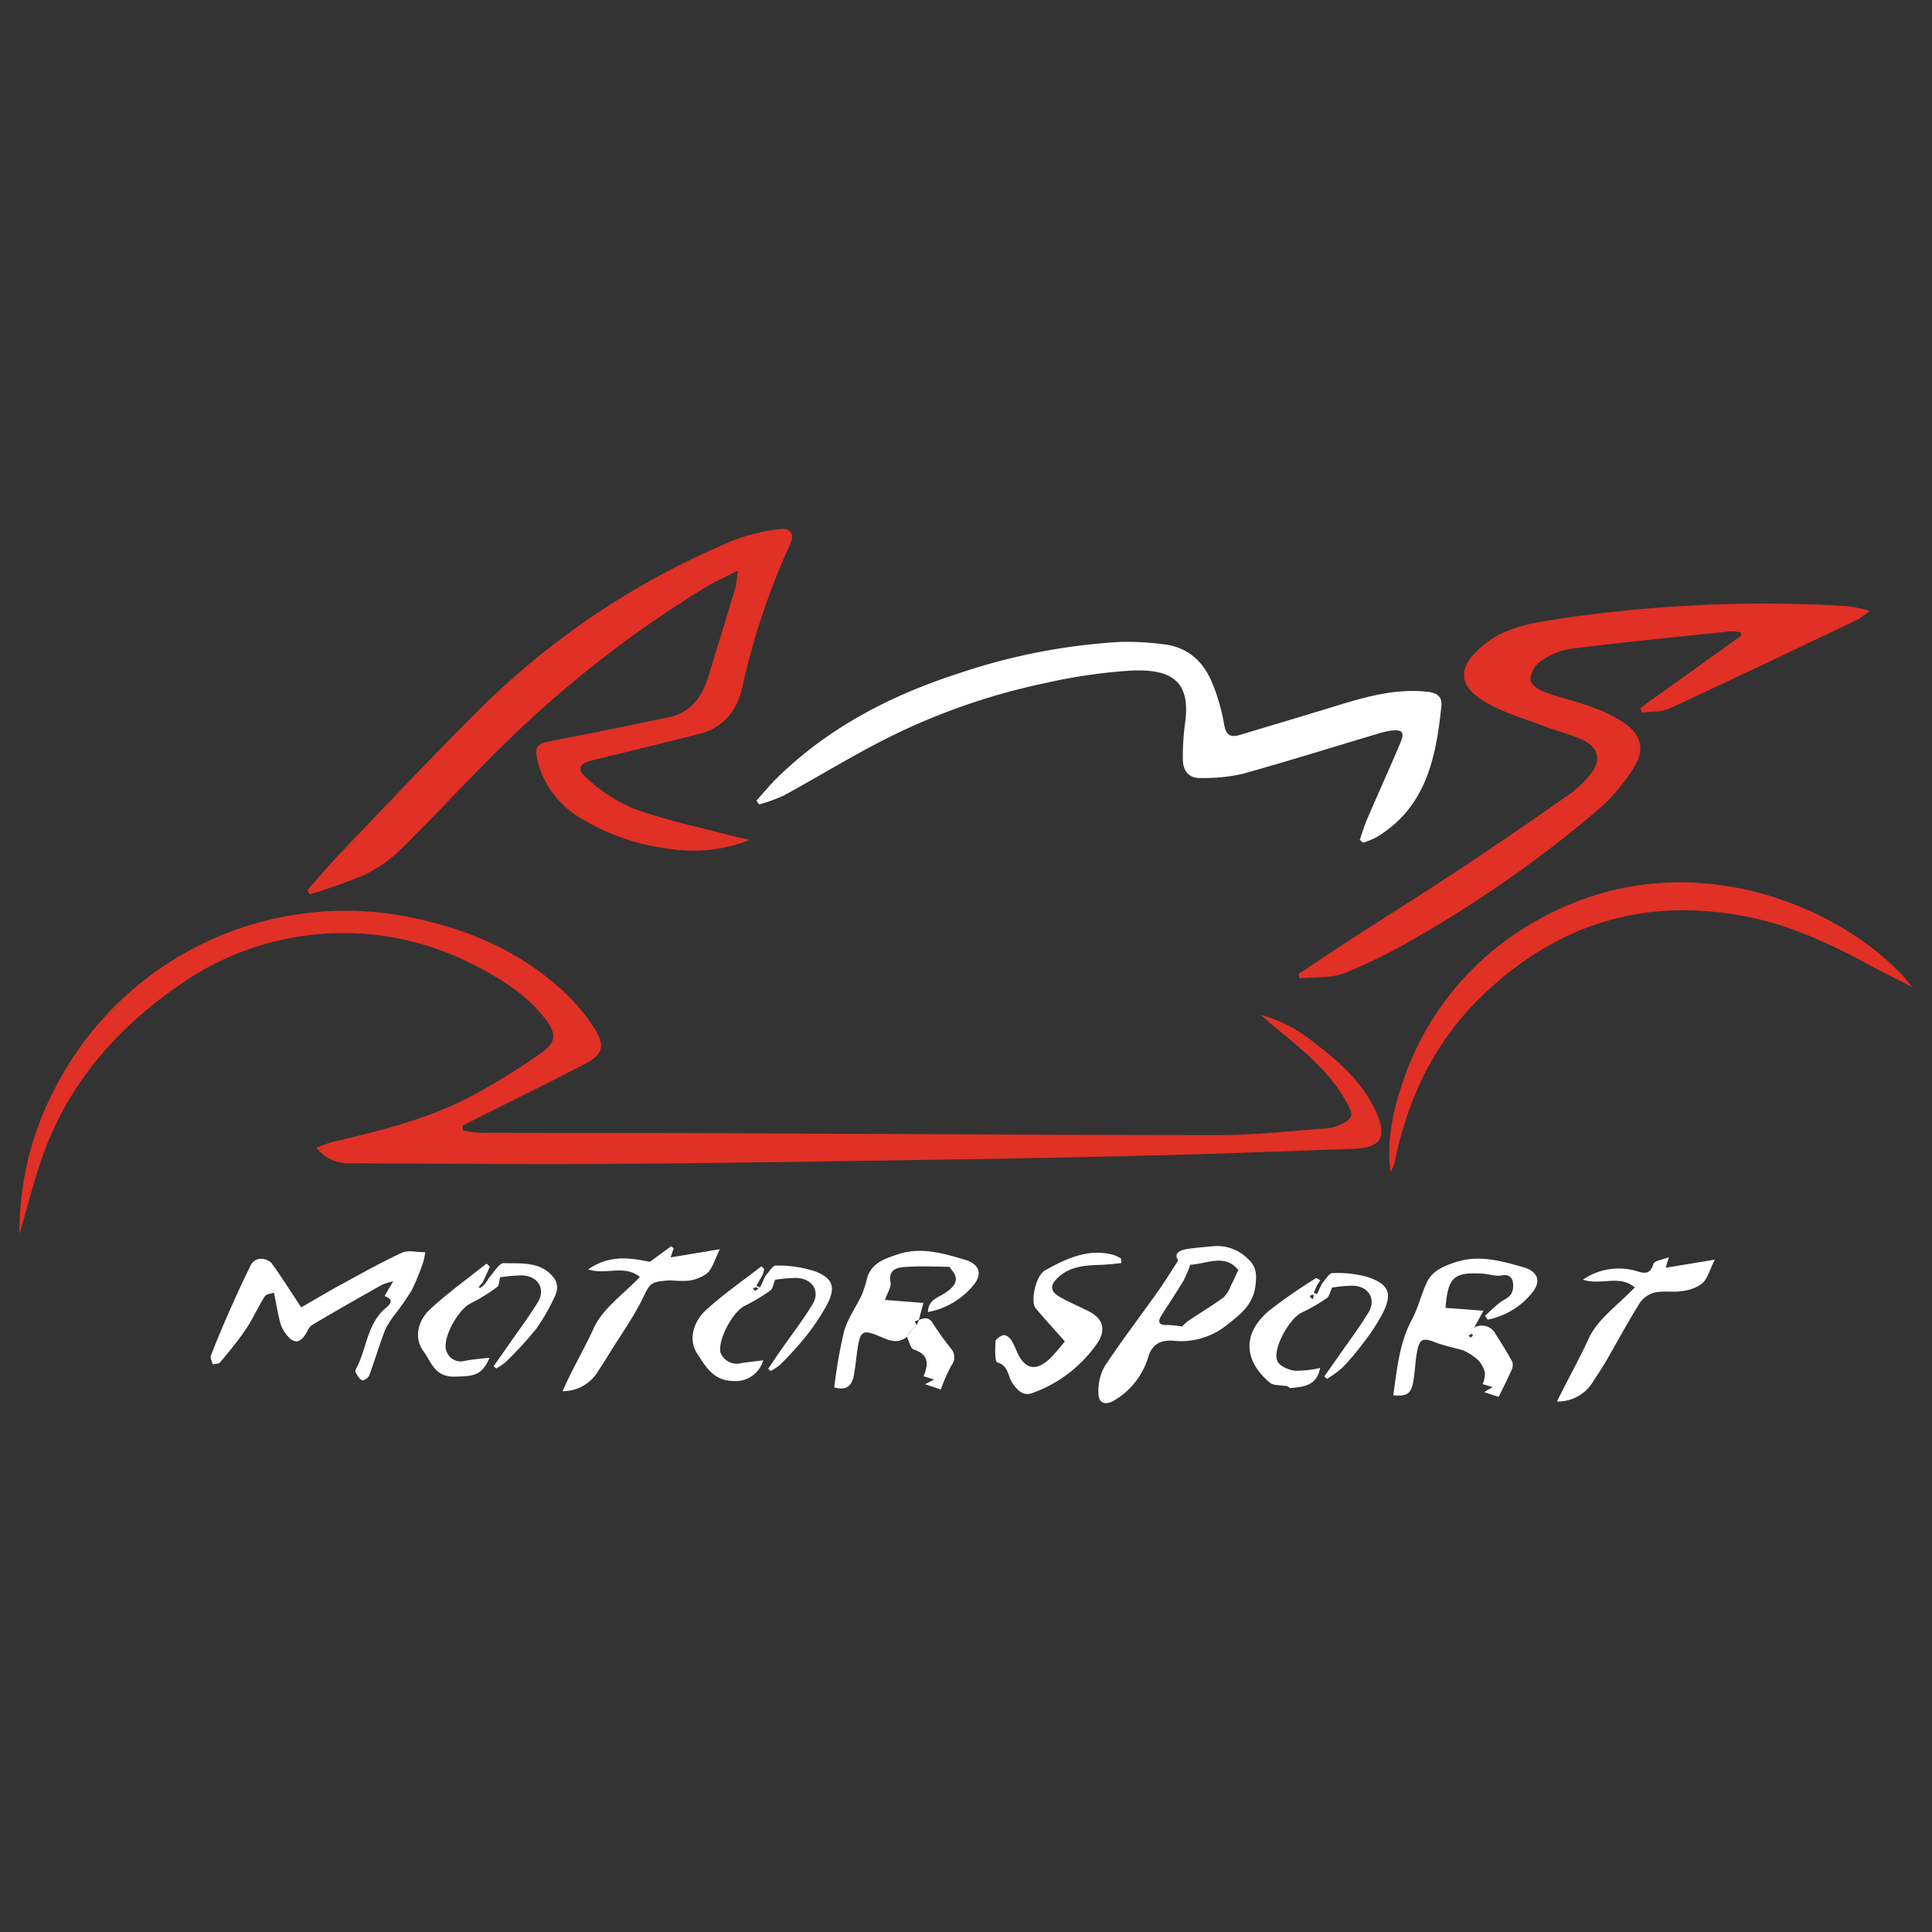
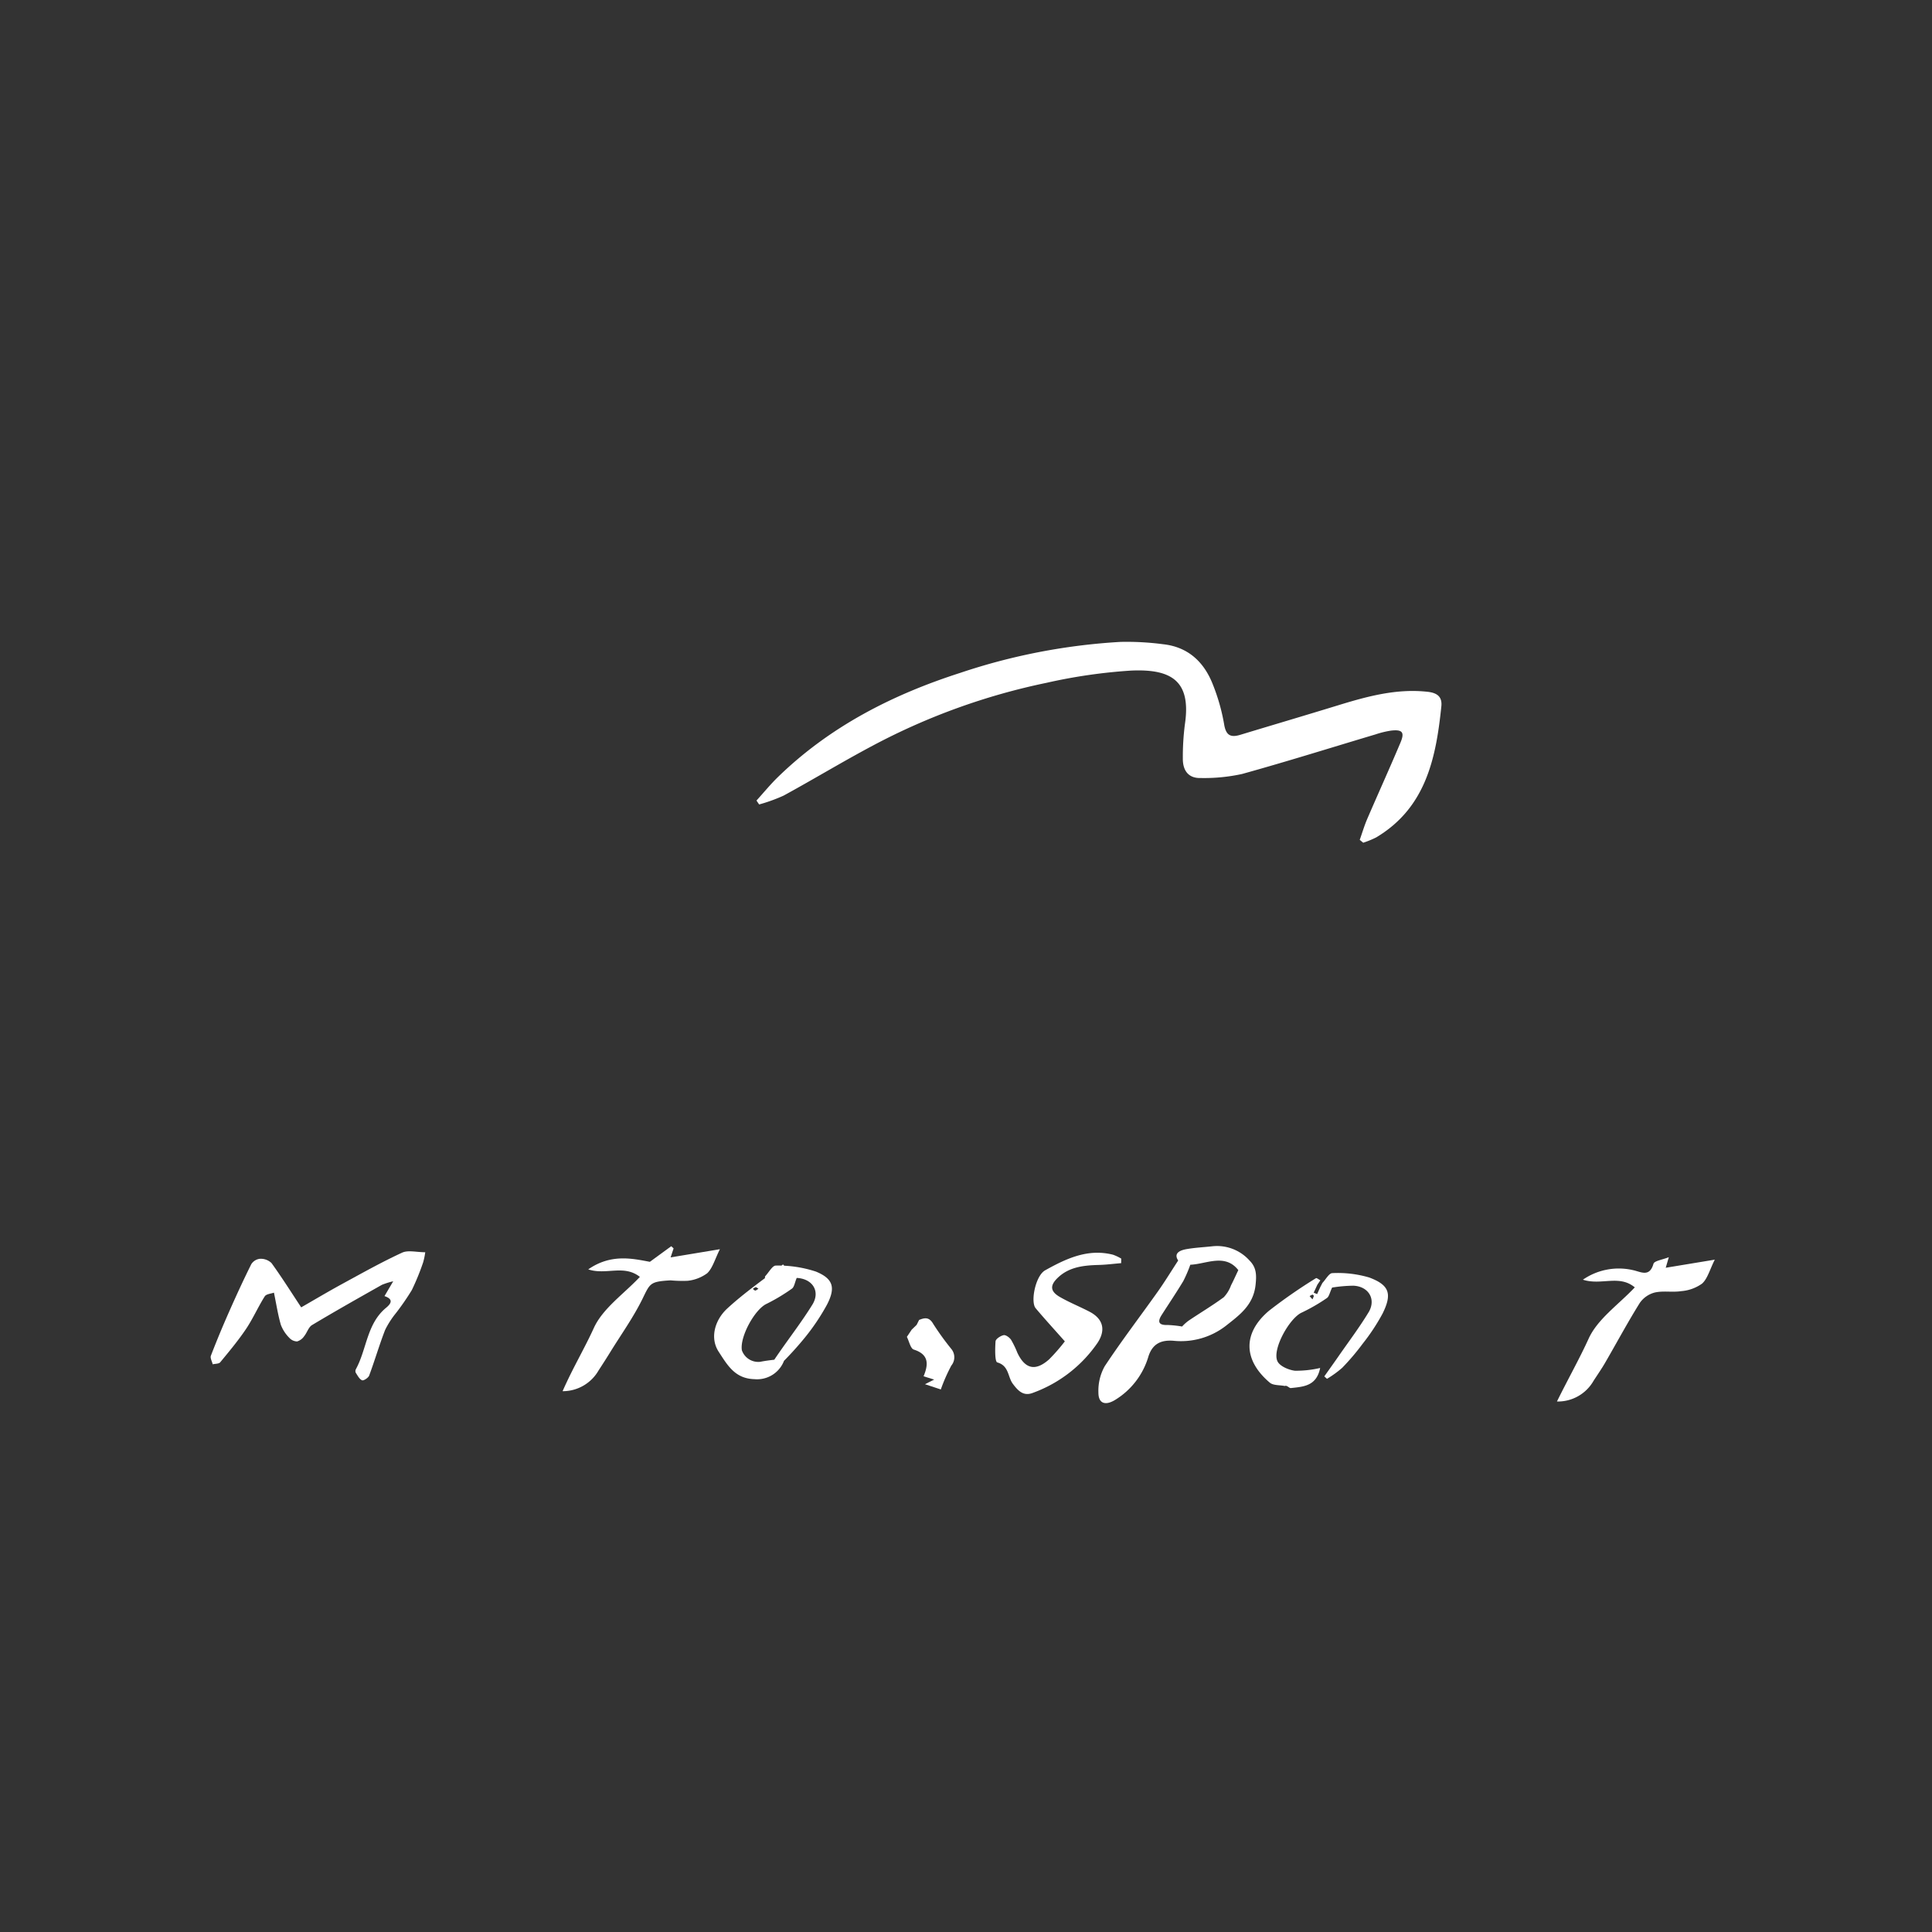
<svg xmlns="http://www.w3.org/2000/svg" id="Layer_1" data-name="Layer 1" viewBox="0 0 350 350">
  <rect x="0" y="0" width="350" height="350" fill="#333333" stroke="none" />
  <defs>
    <style>.cls-1{fill:#e13025;}.cls-2{fill:#fff;}</style>
  </defs>
-   <path class="cls-1" d="M83.841,204.792a25.075,25.075,0,0,0,3.281.432c13.9.042,27.806.01,41.709.062,30.7.116,61.39.346,92.085.345,6.549,0,13.1-.775,19.645-1.235a6.574,6.574,0,0,0,2.108-.6c2.519-1.1,2.6-1.757,1.238-4.185-3.348-5.969-8.661-9.99-13.778-14.221-.448-.37-.862-.782-1.668-1.518a25.8,25.8,0,0,1,9.556,4.973c4.64,3.516,8.894,7.249,11.327,12.734,1.952,4.4.833,6.365-4.057,6.537-10.862.383-21.723.807-32.588,1.1q-18.627.5-37.258.784c-21.3.332-42.59.687-63.886.846-16.04.119-32.082-.048-48.124-.107a7.32,7.32,0,0,1-6.114-2.81,25.994,25.994,0,0,1,2.8-1.024c8.357-1.954,16.716-4,24.411-7.875a119.87,119.87,0,0,0,13.209-8.066c3.116-2.115,3.189-3.631.874-6.595-3.355-4.295-7.911-7.077-12.654-9.511a51.495,51.495,0,0,0-52.874,3.187c-11.532,7.846-20.467,17.826-25.256,31.1-1.619,4.488-2.753,9.152-4.294,14.365a55.365,55.365,0,0,1,6.034-25.574,59.138,59.138,0,0,1,66.493-31.388c10.062,2.252,19.173,6.481,26.683,13.68a34.245,34.245,0,0,1,5.114,6.364c1.745,2.751,1.289,4.476-1.577,5.982-6.342,3.332-12.789,6.46-19.193,9.672q-1.636.821-3.271,1.647Q83.83,204.341,83.841,204.792ZM56.1,162.006a92.6,92.6,0,0,0,9.882-3.5,25.49,25.49,0,0,0,6.8-4.8c7.044-6.95,13.686-14.316,20.865-21.117a203.905,203.905,0,0,1,34.065-26.133c1.709-1.043,3.557-1.859,5.911-3.074a22.389,22.389,0,0,1-.379,3.056q-2.46,8.168-5,16.311c-1.115,3.582-3.145,6.35-7.033,7.169-7.149,1.5-14.3,2.98-21.481,4.342-2.365.449-2.932,1-2.394,3.352a16.649,16.649,0,0,0,7.647,10.47,40.347,40.347,0,0,0,16.855,5.766,27.551,27.551,0,0,0,13.966-1.681c-1.674-.392-2.742-.613-3.793-.894-5.765-1.544-11.656-2.748-17.239-4.794a28.907,28.907,0,0,1-8.72-5.746c-1.605-1.417-.981-2.442,1.163-2.971,6.525-1.61,13.065-3.162,19.569-4.851,4.2-1.092,6.679-4.082,7.63-8.157a130.981,130.981,0,0,1,8.75-26.227c.849-1.8.01-2.981-2.016-2.667a35.248,35.248,0,0,0-7.736,1.822A142.442,142.442,0,0,0,85.7,129.678c-8.048,8.04-15.85,16.328-23.721,24.544-2.17,2.265-4.192,4.673-6.282,7.015Zm241.334-32.912c1.675-.227,3.53-.066,5-.744,11.4-5.267,22.73-10.69,34.071-16.089a18.182,18.182,0,0,0,2.173-1.575,26.546,26.546,0,0,0-3.823-.871,252.362,252.362,0,0,0-53.729,2.489c-4.251.682-8.557,1.544-12,4.26-4.655,3.671-5.5,7.082-.64,10.244,3.435,2.236,7.628,3.323,11.513,4.844,2.327.911,4.838,1.43,7.041,2.563,2.594,1.333,2.99,3.6,1.187,5.911a18.859,18.859,0,0,1-3.98,3.807c-6.529,4.574-13.094,9.1-19.738,13.5-6.46,4.281-13.043,8.375-19.551,12.583-3.266,2.112-6.485,4.294-9.726,6.444q.106.391.212.781c2.727-.278,5.67,0,8.134-.956a97.542,97.542,0,0,0,12.854-6.365,218.441,218.441,0,0,0,32.974-23.139,33.884,33.884,0,0,0,6.662-7.861c2.037-3.259,1.127-6.081-2.129-8.159A29.307,29.307,0,0,0,288.166,128c-2.843-1.031-5.825-1.685-8.656-2.743-.956-.358-2.313-1.487-2.283-2.212a4.615,4.615,0,0,1,1.824-3.226,13.48,13.48,0,0,1,5.452-2.279c9.672-1.2,19.374-2.162,29.068-3.177a7.838,7.838,0,0,1,1.785.223l.123.546-18.328,13.13C297.247,128.537,297.343,128.816,297.438,129.094Zm-20.279,38.389a52.363,52.363,0,0,0-23.085,28.72c-1.778,5.172-2.859,10.509-2.187,16.054a4.817,4.817,0,0,0,.832-2.008c2.456-11.888,7.589-22.261,16.619-30.646,13.7-12.724,29.563-17.2,47.872-13.382,7.932,1.652,15.053,5.143,22.091,8.927,2.365,1.272,4.775,2.462,7.164,3.689C335.749,165.137,305.41,150.549,277.159,167.483Z" />
  <path class="cls-2" d="M69.654,234.8l1.579-2.681a12.642,12.642,0,0,0-2.057.645c-4.234,2.393-8.473,4.779-12.643,7.28-.649.389-.909,1.388-1.439,2.031a2.364,2.364,0,0,1-1.268.939,1.97,1.97,0,0,1-1.424-.663,6.7,6.7,0,0,1-1.517-2.329c-.53-1.811-.812-3.694-1.257-5.847-.508.19-1.392.238-1.667.673-1.213,1.915-2.126,4.025-3.386,5.9-1.415,2.111-3.059,4.074-4.679,6.039-.244.3-.9.255-1.361.37-.123-.524-.49-1.142-.33-1.557,1.021-2.66,2.118-5.293,3.269-7.9,1.291-2.919,2.623-5.823,4.047-8.679a2.131,2.131,0,0,1,1.583-.98,2.824,2.824,0,0,1,2.079.771c1.844,2.548,3.522,5.216,5.381,8.028,2.379-1.364,4.88-2.856,7.435-4.248,3.583-1.951,7.149-3.955,10.848-5.66,1.092-.5,2.614-.076,4.191-.075a13.339,13.339,0,0,1-.373,1.807,43.763,43.763,0,0,1-2.06,5.044,45.627,45.627,0,0,1-2.88,4.178,16.042,16.042,0,0,0-1.957,3.044c-1.056,2.72-1.873,5.531-2.89,8.266-.155.416-1.016.97-1.289.853-.492-.211-.813-.865-1.145-1.373a.762.762,0,0,1,.034-.645c1.973-3.622,1.965-8.217,5.447-11.1C70.913,236.123,71.286,235.352,69.654,234.8Z" />
-   <path class="cls-2" d="M269.013,238.385c.821-.748,1.611-1.533,2.471-2.233.736-.6,1.758-.962,2.264-1.7a3.242,3.242,0,0,0,.269-2.389c-.214-.821-.86-1.215-1.983-1.008s-2.325-.253-3.5-.323c-5.171-.306-6.237.66-6.66,6.2l6.859.517c-.6,1.116-1.129,2.087-1.654,3.057a2.778,2.778,0,0,1,3.856,1.167c1.063,1.663,2.121,3.334,3.056,5.068a2.167,2.167,0,0,1-.216,1.57c-.7,1.594-1.5,3.149-2.271,4.751l-2.641-.864,1.553-.921-1.813-.521a5.358,5.358,0,0,0,.407-2.05,4.838,4.838,0,0,0-1.217-2.288,9.71,9.71,0,0,0-2.756-1.8c-1.663-.467-3.373-.812-4.979-1.429-2.29-.881-2.881-.7-3.343,1.7-.32,1.663-.359,3.38-.629,5.055-.409,2.538-1.056,3.033-3.685,2.832.688-4.7,1.066-9.4,3.383-13.727,1.119-2.089,1.667-4.476,2.656-6.645,1.026-2.25,3.217-3.091,5.382-3.787,4.152-1.334,8.171-.182,12.127.948,2.667.762,3.326,2.537,1.582,4.67a13.706,13.706,0,0,1-8.018,4.826C269.346,238.834,269.18,238.609,269.013,238.385Zm-2.457,3.241-.52.369c.143.1.306.295.423.27.153-.032.27-.24.4-.372Z" />
  <path class="cls-2" d="M213.438,228.356c-.851-1.306.239-1.85,1.59-2.079,1.514-.257,3.059-.331,4.589-.5a7.9,7.9,0,0,1,6.765,2.6c1.232,1.254,1.272,2.578,1.076,4.391-.4,3.715-2.964,5.5-5.429,7.454a13.255,13.255,0,0,1-9.5,2.664c-1.982-.13-3.7.371-4.489,2.875a13.733,13.733,0,0,1-6.071,7.873c-1.738,1.043-2.99.626-2.981-1.359a9.084,9.084,0,0,1,1.141-4.767c3.047-4.609,6.413-9.007,9.613-13.517C210.973,232.255,212.08,230.435,213.438,228.356Zm.709,11.955a7.86,7.86,0,0,1,1.165-1.048c2.117-1.431,4.322-2.739,6.379-4.251a6.241,6.241,0,0,0,1.328-2.178c.423-.8.787-1.635,1.313-2.739-2.409-3.088-5.82-1.086-8.694-.976a24.694,24.694,0,0,1-1.277,2.968c-1.252,2.078-2.61,4.092-3.917,6.138-.849,1.331-.438,1.865,1.1,1.81A20.343,20.343,0,0,1,214.147,240.311Z" />
-   <path class="cls-2" d="M164.285,242.176c-1.743,1.453-3.439.537-5.1-.153-2.807-1.167-3.335-.9-3.808,2.163-.258,1.674-.385,3.372-.708,5.033-.34,1.757-1.3,2.8-3.534,2.106a93.114,93.114,0,0,1,1.755-10.088c.667-2.377,2.228-4.5,3.289-6.776a26.592,26.592,0,0,0,.954-3.085c.862-2.668,3.282-3.388,5.519-4.144,4.138-1.4,8.181-.185,12.134.97,2.642.772,3.285,2.6,1.519,4.67a13.842,13.842,0,0,1-8.2,4.812c.058-2.17,1.717-2.563,2.952-3.349,2.242-1.426,2.675-2.72,1.4-4.208-.19-.222-.378-.634-.57-.637-2.766-.032-5.546-.169-8.292.069-1.284.112-2.705.647-2.269,2.737.177.852-.565,1.9-1.009,3.2l6.963.54q-.411,1.553-.823,3.1l.064-.058-.815.311q.169.318.34.636l.039-.047-.942.912.029-.032-.912,1.365Z" />
  <path class="cls-2" d="M192.906,243c-1.921-2.171-3.642-4.048-5.281-5.994-.976-1.159-.044-5.9,1.719-6.88,3.771-2.1,7.723-3.988,12.291-2.821a8.456,8.456,0,0,1,1.485.7c0,.276-.008.551-.011.827-1.333.112-2.664.286-4,.323-2.731.075-5.416.327-7.5,2.339-1.459,1.406-1.341,2.47.423,3.482,1.72.987,3.579,1.73,5.341,2.648,2.484,1.294,2.989,3.326,1.455,5.648a24.208,24.208,0,0,1-11.688,9.047c-1.721.688-2.709-.357-3.664-1.641-.926-1.246-.671-3.259-2.809-3.863-.454-.128-.409-2.5-.316-3.814.03-.43.9-1.007,1.463-1.123.39-.08,1.066.418,1.352.837a17.357,17.357,0,0,1,1.148,2.371c1.4,2.94,3.27,3.368,5.737,1.181A33.894,33.894,0,0,0,192.906,243Z" />
-   <path class="cls-2" d="M88.647,231.4c.865-.9,1.75-2.586,2.592-2.565,3.357.084,7.112-.388,9.36,3.053a3.073,3.073,0,0,1,.089,2.553,36.043,36.043,0,0,1-3.549,6.291,65.69,65.69,0,0,1-5.517,6,10.225,10.225,0,0,1-1.724,1.184l-.469-.409c.853-1.219,1.71-2.435,2.557-3.657,1.833-2.641,3.782-5.212,5.453-7.952,1.451-2.38.047-4.725-2.82-4.847a27.941,27.941,0,0,0-4.019.345c-.213.781-.187,1.5-.507,1.723a30.487,30.487,0,0,1-4.771,2.965c-2.27,1.03-5.342,6.448-4.44,8.7a2.725,2.725,0,0,0,3.337,1.743,44.3,44.3,0,0,1,4.458-.535c-1.422,3.309-3,3.3-6.2,3.4-3.776.121-4.319-2.671-5.771-4.615-1.634-2.188-1.218-5.335,1.209-7.588,3.2-2.976,6.795-5.537,10.22-8.276l.6.541-.609,1.417q-.359.762-.716,1.524l-.019-.034-.668.783.224.221.6-.451c.14-.154.282-.308.423-.462Q88.3,231.921,88.647,231.4Z" />
-   <path class="cls-2" d="M138.63,231.19c.645-.675,1.316-1.947,1.93-1.92a21.93,21.93,0,0,1,7.242,1.087c3.17,1.3,3.6,2.934,2.008,6.006a39.321,39.321,0,0,1-4.025,5.986,60.506,60.506,0,0,1-4.448,4.869,9.576,9.576,0,0,1-1.731,1.151l-.446-.4c.673-.993,1.336-1.993,2.021-2.977,2-2.877,4.146-5.668,5.989-8.645,1.474-2.382.068-4.691-2.837-4.839a25.9,25.9,0,0,0-3.9.331c-.355.835-.439,1.642-.875,1.947a33.625,33.625,0,0,1-4.625,2.768c-2.123,1.022-4.839,5.97-4.434,8.4a3.146,3.146,0,0,0,3.335,2.079c1.421-.284,2.877-.4,4.439-.6a5.225,5.225,0,0,1-5.511,3.745c-3.535-.091-4.9-2.572-6.468-4.971-1.636-2.5-.684-5.76,1.544-7.817,3.147-2.906,6.72-5.352,10.111-7.994l.5.532-.252.947-1.173,2.055.679.315Q138.169,232.218,138.63,231.19Zm-1.225,2.274c-.232-.131-.391-.3-.517-.274a1.585,1.585,0,0,0-.5.311c.147.106.294.295.441.295S137.148,233.622,137.405,233.464Z" />
+   <path class="cls-2" d="M138.63,231.19c.645-.675,1.316-1.947,1.93-1.92a21.93,21.93,0,0,1,7.242,1.087c3.17,1.3,3.6,2.934,2.008,6.006a39.321,39.321,0,0,1-4.025,5.986,60.506,60.506,0,0,1-4.448,4.869,9.576,9.576,0,0,1-1.731,1.151l-.446-.4c.673-.993,1.336-1.993,2.021-2.977,2-2.877,4.146-5.668,5.989-8.645,1.474-2.382.068-4.691-2.837-4.839c-.355.835-.439,1.642-.875,1.947a33.625,33.625,0,0,1-4.625,2.768c-2.123,1.022-4.839,5.97-4.434,8.4a3.146,3.146,0,0,0,3.335,2.079c1.421-.284,2.877-.4,4.439-.6a5.225,5.225,0,0,1-5.511,3.745c-3.535-.091-4.9-2.572-6.468-4.971-1.636-2.5-.684-5.76,1.544-7.817,3.147-2.906,6.72-5.352,10.111-7.994l.5.532-.252.947-1.173,2.055.679.315Q138.169,232.218,138.63,231.19Zm-1.225,2.274c-.232-.131-.391-.3-.517-.274a1.585,1.585,0,0,0-.5.311c.147.106.294.295.441.295S137.148,233.622,137.405,233.464Z" />
  <path class="cls-2" d="M239.571,232.414c.6-.624,1.205-1.783,1.8-1.776a20.141,20.141,0,0,1,6.671.791c3.675,1.37,4.187,2.974,2.425,6.535a36.915,36.915,0,0,1-3.61,5.468,42.614,42.614,0,0,1-3.714,4.369,18.977,18.977,0,0,1-2.745,1.986l-.489-.44c.861-1.217,1.731-2.428,2.581-3.653,1.828-2.635,3.767-5.2,5.43-7.94,1.433-2.355.026-4.733-2.776-4.837a25.813,25.813,0,0,0-3.82.339c-.437.917-.544,1.63-.947,1.9a32.823,32.823,0,0,1-4.557,2.631c-2.216,1-5.384,6.643-4.406,8.8.407.9,2.02,1.59,3.165,1.734a19.242,19.242,0,0,0,4.579-.5c-.659,3.316-3.068,3.389-5.3,3.641-.314.035-.7-.56-1.1-.375-.922-.188-2.1-.077-2.728-.611-4.816-4.076-4.93-8.971-.137-13.023a94.292,94.292,0,0,1,8.511-5.9c.121-.081.521.251.791.391l-.543.8-.665,1.436.624.258q.291-.645.58-1.291Zm-1.809,2.973a2.886,2.886,0,0,0,.246-.606c.011-.074-.179-.262-.235-.246a2.7,2.7,0,0,0-.525.267Z" />
  <path class="cls-2" d="M296.158,233.219c-2.848-2.363-6.051-.3-9.4-1.391a11.426,11.426,0,0,1,9.093-1.726c1.382.287,2.978,1.345,3.69-1.15.158-.55,1.614-.729,2.779-1.2-.225.772-.366,1.254-.558,1.914l8.887-1.467c-.924,1.843-1.3,3.42-2.292,4.33a7.473,7.473,0,0,1-3.784,1.373c-1.569.247-3.246-.1-4.78.246a4.752,4.752,0,0,0-2.737,1.9c-2.194,3.518-4.158,7.179-6.238,10.769-.659,1.138-1.41,2.222-2.127,3.325a7.444,7.444,0,0,1-6.634,3.753c2.009-4.083,4.055-7.695,5.732-11.37C289.42,238.935,293.22,236.34,296.158,233.219Z" />
  <path class="cls-2" d="M101.919,252.028c1.822-4.158,3.972-7.739,5.651-11.433,1.622-3.569,5.413-6.152,8.351-9.274-2.917-2.3-6.106-.276-9.354-1.363,4.13-2.872,8.04-1.951,11.165-1.367l3.871-2.828.425.4c-.16.483-.32.965-.54,1.624l8.929-1.481c-.92,1.843-1.311,3.39-2.284,4.342a7.255,7.255,0,0,1-3.571,1.381,23.763,23.763,0,0,1-3.087-.08c-3.77.218-3.7.537-5.106,3.394-1.642,3.338-3.838,6.4-5.8,9.58-.693,1.12-1.4,2.228-2.123,3.33A7.485,7.485,0,0,1,101.919,252.028Z" />
  <path class="cls-2" d="M166.457,239.143c1.064-.449,1.883-.591,2.626.726a49.706,49.706,0,0,0,3.283,4.537,2.367,2.367,0,0,1-.021,2.977,31.038,31.038,0,0,0-1.907,4.328l-2.874-.948,1.67-.837-1.919-.6c.9-2.17.986-3.953-1.773-4.837-.6-.194-.847-1.512-1.257-2.312l-.025.054.912-1.365-.029.032.942-.912-.039.047.475-.947Z" />
  <path class="cls-2" d="M246.96,152.667a16.529,16.529,0,0,0,2.359-.967c9.005-5.386,10.828-14.363,11.795-23.748.185-1.8-.843-2.446-2.507-2.629-5.665-.623-10.988.851-16.3,2.481-5.859,1.8-11.737,3.533-17.6,5.31-1.774.537-2.617.12-2.947-1.917a35.542,35.542,0,0,0-2.051-7.22c-1.591-4.059-4.477-6.773-8.979-7.267a50.593,50.593,0,0,0-7.741-.424,111.081,111.081,0,0,0-29.061,5.62c-12.33,3.964-23.612,9.738-32.983,18.85-1.381,1.342-2.606,2.843-3.9,4.271l.48.708a29.779,29.779,0,0,0,4.44-1.606c5.446-2.973,10.757-6.195,16.236-9.1a117.8,117.8,0,0,1,31.4-11.333,97.416,97.416,0,0,1,15.323-2.213c7.279-.323,10.9,1.856,9.733,9.716a46.113,46.113,0,0,0-.375,6.188c-.026,2.146.964,3.639,3.281,3.558a32.169,32.169,0,0,0,7.429-.726c8.115-2.248,16.152-4.775,24.222-7.184a16.551,16.551,0,0,1,2.793-.679c2.04-.233,2.5.293,1.7,2.176-1.949,4.627-4.029,9.2-6.015,13.812-.532,1.235-.913,2.535-1.363,3.805Z" />
</svg>